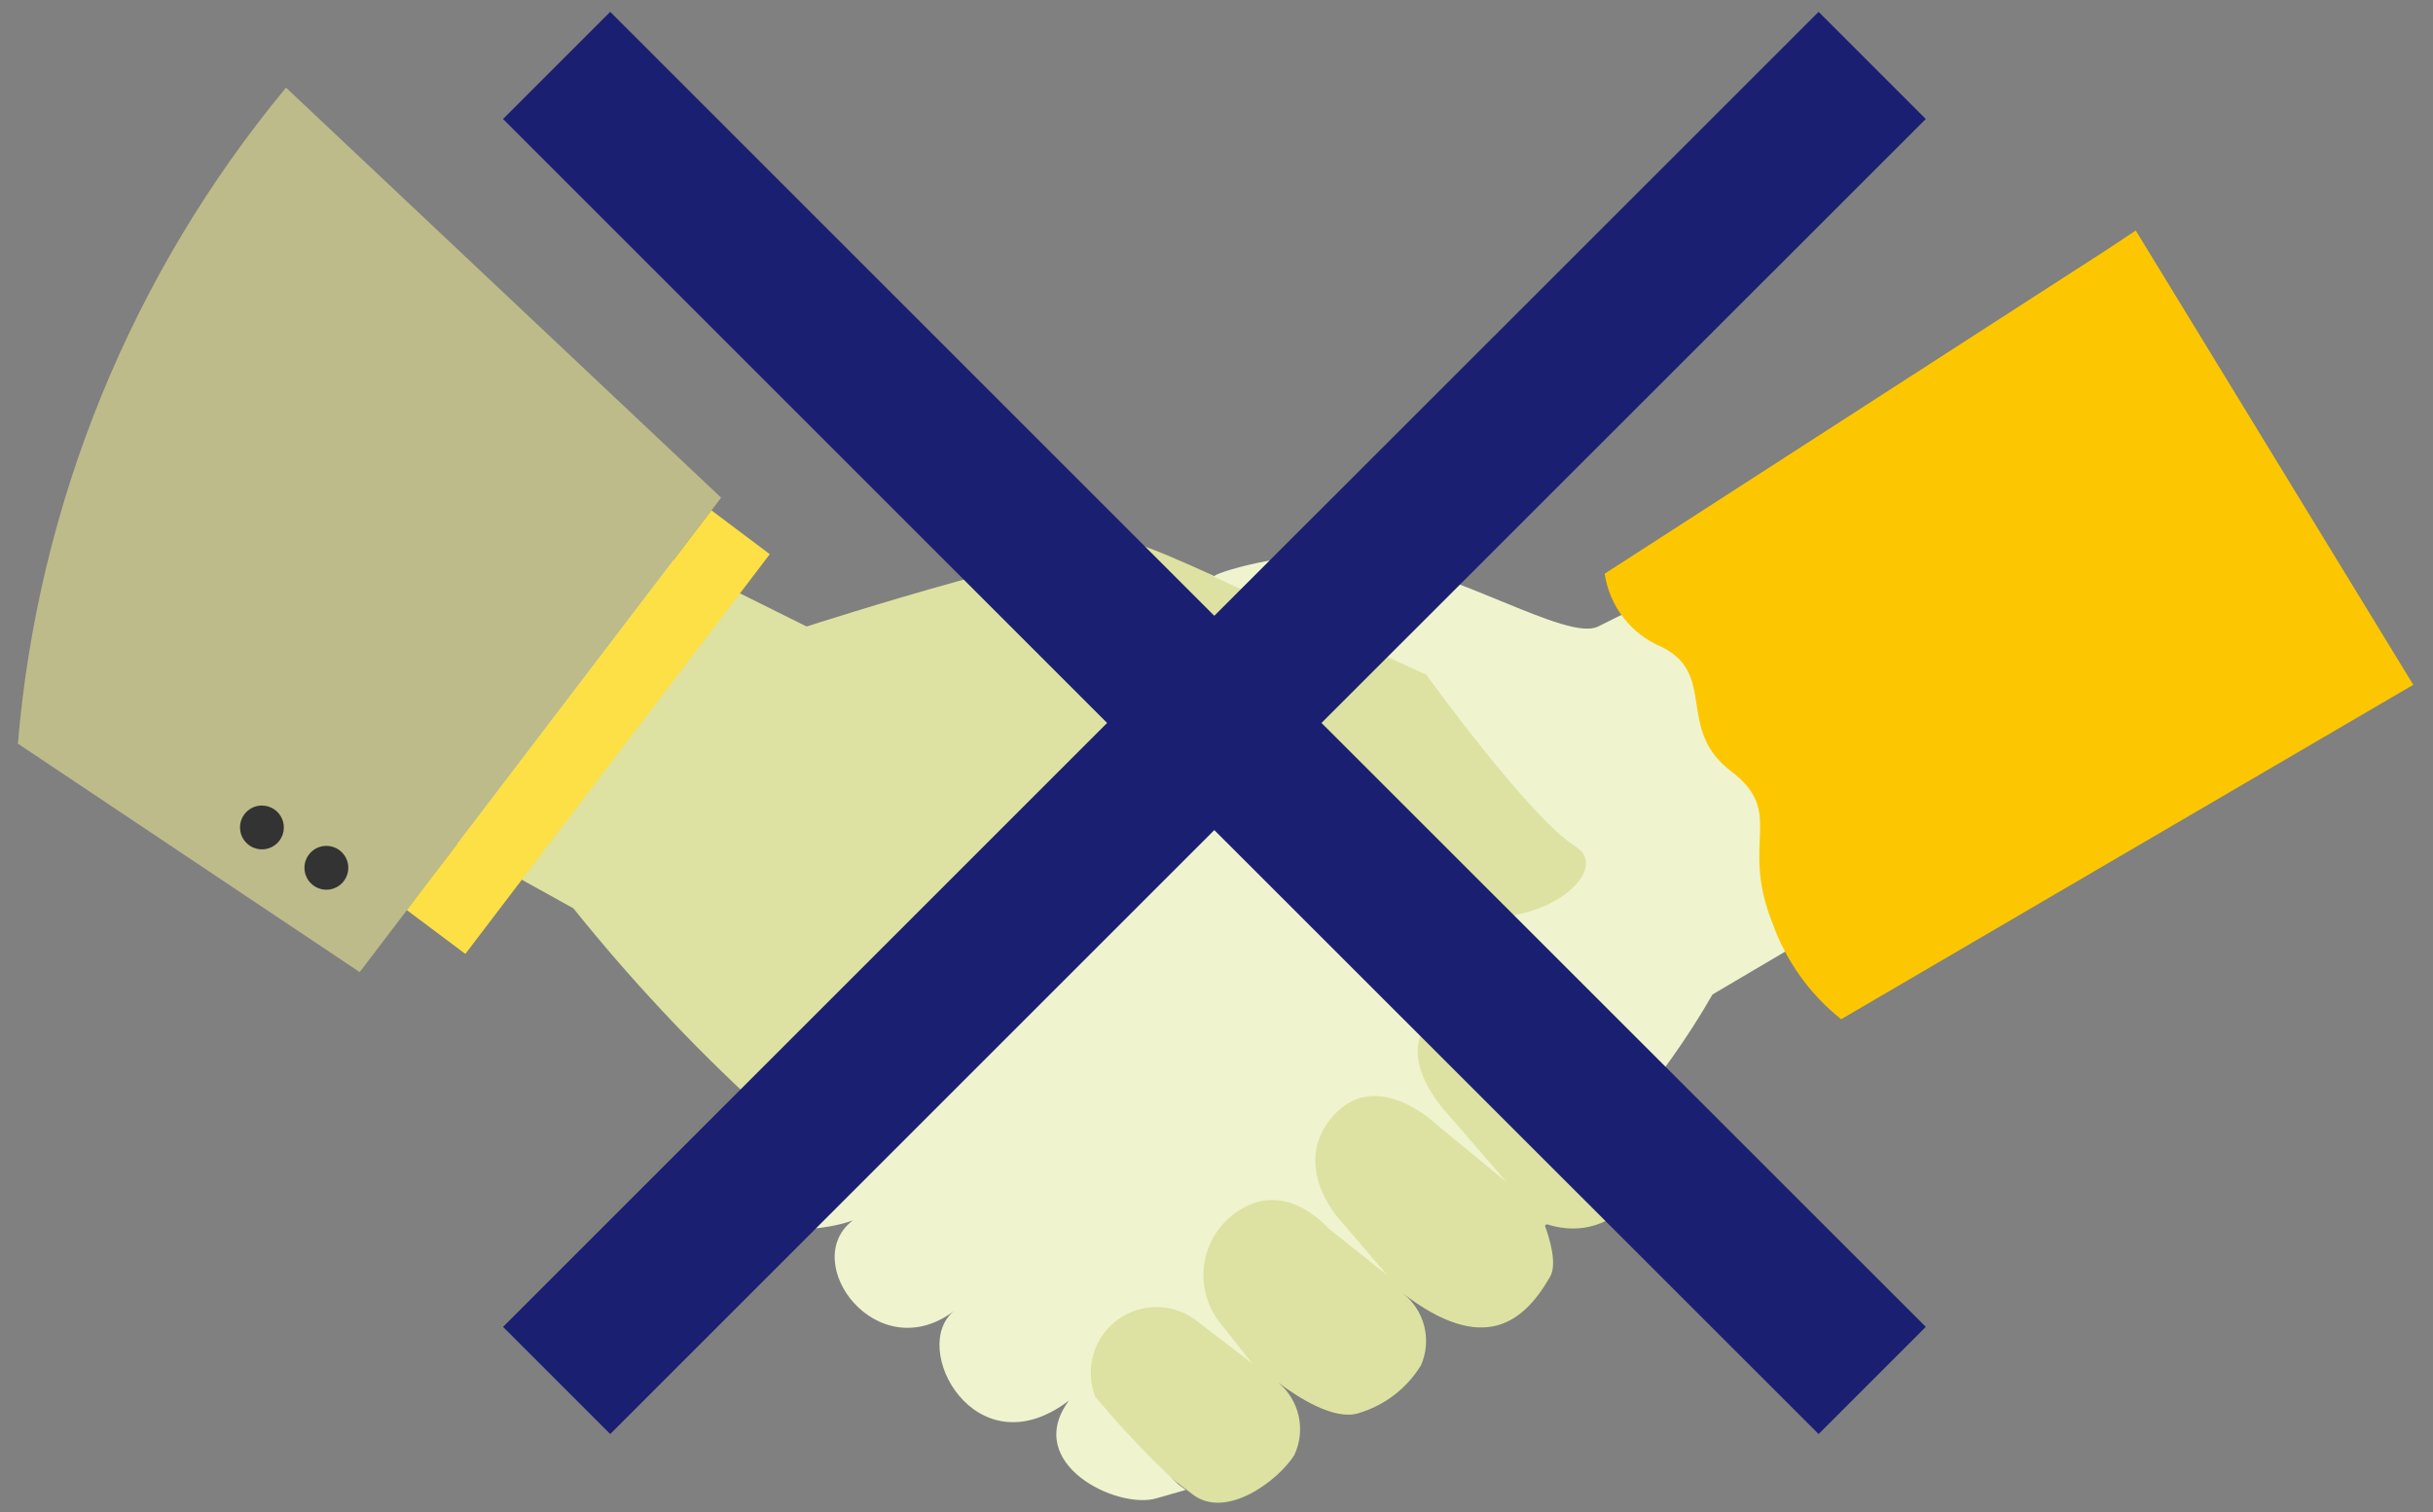
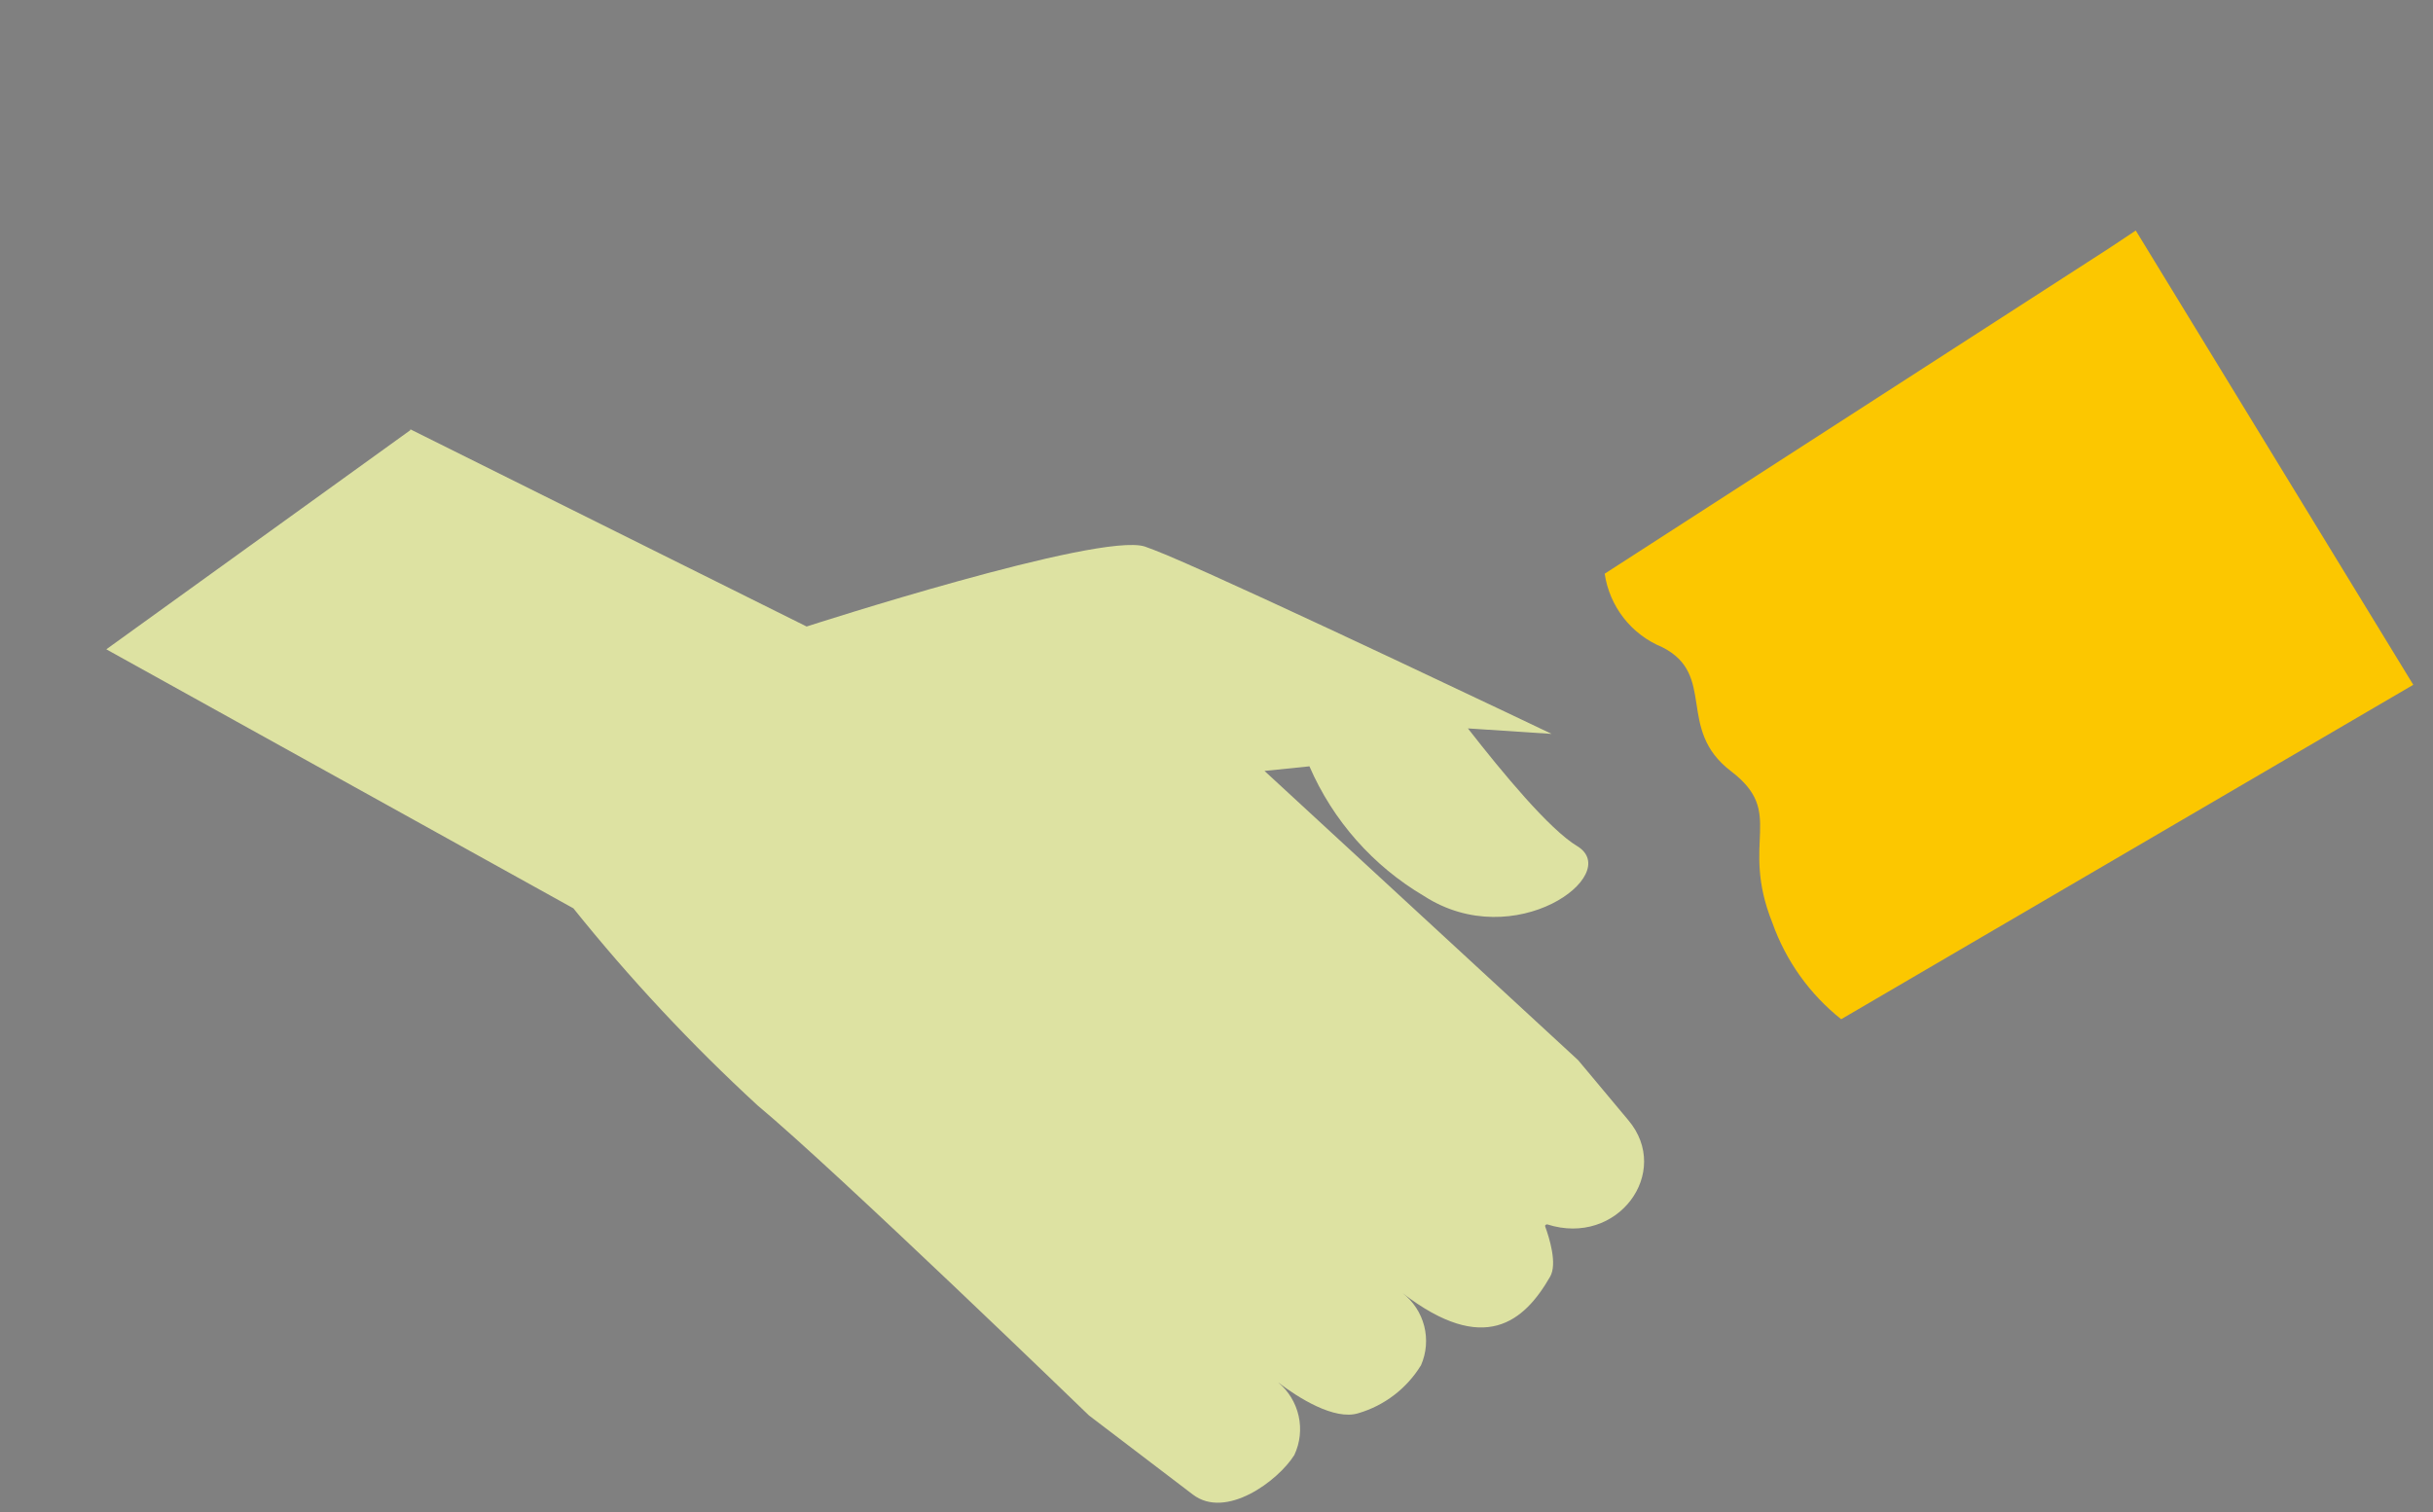
<svg xmlns="http://www.w3.org/2000/svg" width="111" height="69" viewBox="0 0 111 69" fill="none">
  <rect x="0" y="0" width="111" height="69" fill="#808080" stroke="none" />
  <path d="M18.72 19.59L36.8 28.59C36.8 28.59 50.15 24.27 52.23 24.94C52.43 25.01 52.77 25.14 53.23 25.33C57.37 27.08 70.79 33.49 70.79 33.49L66.97 33.24C68.53 35.24 70.69 37.86 71.97 38.62C74.05 39.91 69.11 43.56 64.97 40.89C62.644 39.52 60.813 37.447 59.74 34.97L57.69 35.18L72 48.38L74.29 51.12C76.29 53.49 73.81 56.91 70.58 55.87C70.63 55.87 70.45 55.87 70.5 55.98C70.68 56.48 71.06 57.67 70.72 58.26C69.54 60.31 67.72 61.88 63.99 59.01C64.477 59.386 64.824 59.915 64.976 60.511C65.128 61.107 65.077 61.736 64.83 62.3C64.182 63.36 63.162 64.141 61.97 64.49C60.88 64.83 59.22 63.78 58.31 63.08C58.784 63.474 59.113 64.013 59.247 64.614C59.381 65.215 59.312 65.843 59.05 66.4C58.3 67.59 55.92 69.35 54.42 68.2L49.68 64.59C49.68 64.59 38.14 53.42 34.57 50.45C31.544 47.666 28.733 44.658 26.16 41.45L4.85 29.63L18.72 19.63V19.59Z" fill="#DDE2A2" />
-   <path d="M0.81 33.93L16.41 44.36L32.9 22.71L13.05 4C5.995 12.511 1.723 22.983 0.81 34V33.93Z" fill="#BDBB89" />
-   <path d="M32.46 23.29L18.56 41.53L21.23 43.53L35.12 25.29L32.46 23.29Z" fill="#FCE045" />
-   <path d="M91 19.59L72.91 28.59C71.47 29.3 66.27 25.9 62 25.38C58.9 25.01 55.17 26.21 55.39 26.32L65.08 30.8C65.08 30.8 69.8 37.34 71.87 38.62C73.94 39.9 69.01 43.56 64.87 40.89C62.544 39.52 60.713 37.447 59.64 34.97L51.07 35.85L34.54 50.46C32.25 52.46 32.95 53.53 34.54 55.51C35.25 56.41 37.83 56.1 38.91 55.69C36.41 57.59 40.02 62.5 43.56 59.8C41.42 61.43 44.49 67.18 48.77 63.91C46.63 66.8 50.99 68.91 52.77 68.37L54.1 67.99L53.76 67.74C52.414 66.487 51.148 65.151 49.97 63.74C49.725 63.116 49.696 62.428 49.887 61.786C50.079 61.144 50.48 60.584 51.026 60.197C51.573 59.809 52.234 59.615 52.903 59.647C53.572 59.678 54.212 59.933 54.72 60.37L57.13 62.22L55.73 60.45C55.376 60.032 55.126 59.536 54.998 59.003C54.871 58.47 54.87 57.915 54.997 57.382C55.123 56.849 55.373 56.353 55.726 55.934C56.079 55.515 56.526 55.185 57.03 54.97C58.28 54.43 59.58 54.97 60.63 56.07L63.3 58.2L61.03 55.55C61.03 55.55 58.85 53.09 60.85 50.89C62.85 48.69 65.56 51.33 65.56 51.33L68.75 53.96L66 50.78C66 50.78 63.63 48.29 65.23 46.61C67.45 44.29 70.23 46.61 72.37 48.87C73 49.52 73.64 50.53 74.13 51C75.643 49.262 76.983 47.379 78.13 45.38L104.88 29.6L91.01 19.6L91 19.59Z" fill="#EFF4CF" />
-   <path d="M14.89 38.6C15.155 38.6 15.409 38.705 15.597 38.893C15.785 39.081 15.89 39.335 15.89 39.6C15.89 39.865 15.785 40.12 15.597 40.307C15.409 40.495 15.155 40.6 14.89 40.6C14.625 40.6 14.37 40.495 14.183 40.307C13.995 40.12 13.89 39.865 13.89 39.6C13.89 39.335 13.995 39.081 14.183 38.893C14.37 38.705 14.625 38.6 14.89 38.6ZM11.95 36.76C12.148 36.76 12.341 36.819 12.506 36.929C12.67 37.038 12.798 37.195 12.874 37.377C12.95 37.56 12.969 37.761 12.931 37.955C12.892 38.149 12.797 38.327 12.657 38.467C12.517 38.607 12.339 38.702 12.145 38.741C11.951 38.779 11.75 38.76 11.567 38.684C11.384 38.608 11.228 38.48 11.118 38.316C11.009 38.151 10.95 37.958 10.95 37.76C10.95 37.624 10.977 37.49 11.031 37.365C11.084 37.241 11.162 37.128 11.26 37.035C11.359 36.941 11.475 36.868 11.602 36.821C11.729 36.774 11.864 36.753 12 36.76H11.95Z" fill="#333333" />
-   <path d="M87.86 5.43L82.97 0.54L55.4 28.1L27.84 0.54L22.95 5.43L50.51 32.99L22.95 60.55L27.84 65.44L55.4 37.88L82.97 65.44L87.86 60.55L60.29 32.99L87.86 5.43Z" fill="#1A1F71" />
  <path d="M96.19 11.35L97.44 10.52L110.1 31.25L84 46.51C82.561 45.367 81.474 43.842 80.86 42.11C79.36 38.37 81.49 37.11 78.97 35.19C76.45 33.27 78.34 30.79 75.83 29.53C75.14 29.247 74.536 28.789 74.077 28.202C73.618 27.614 73.319 26.918 73.21 26.18L96.19 11.35Z" fill="#FCC700" />
</svg>